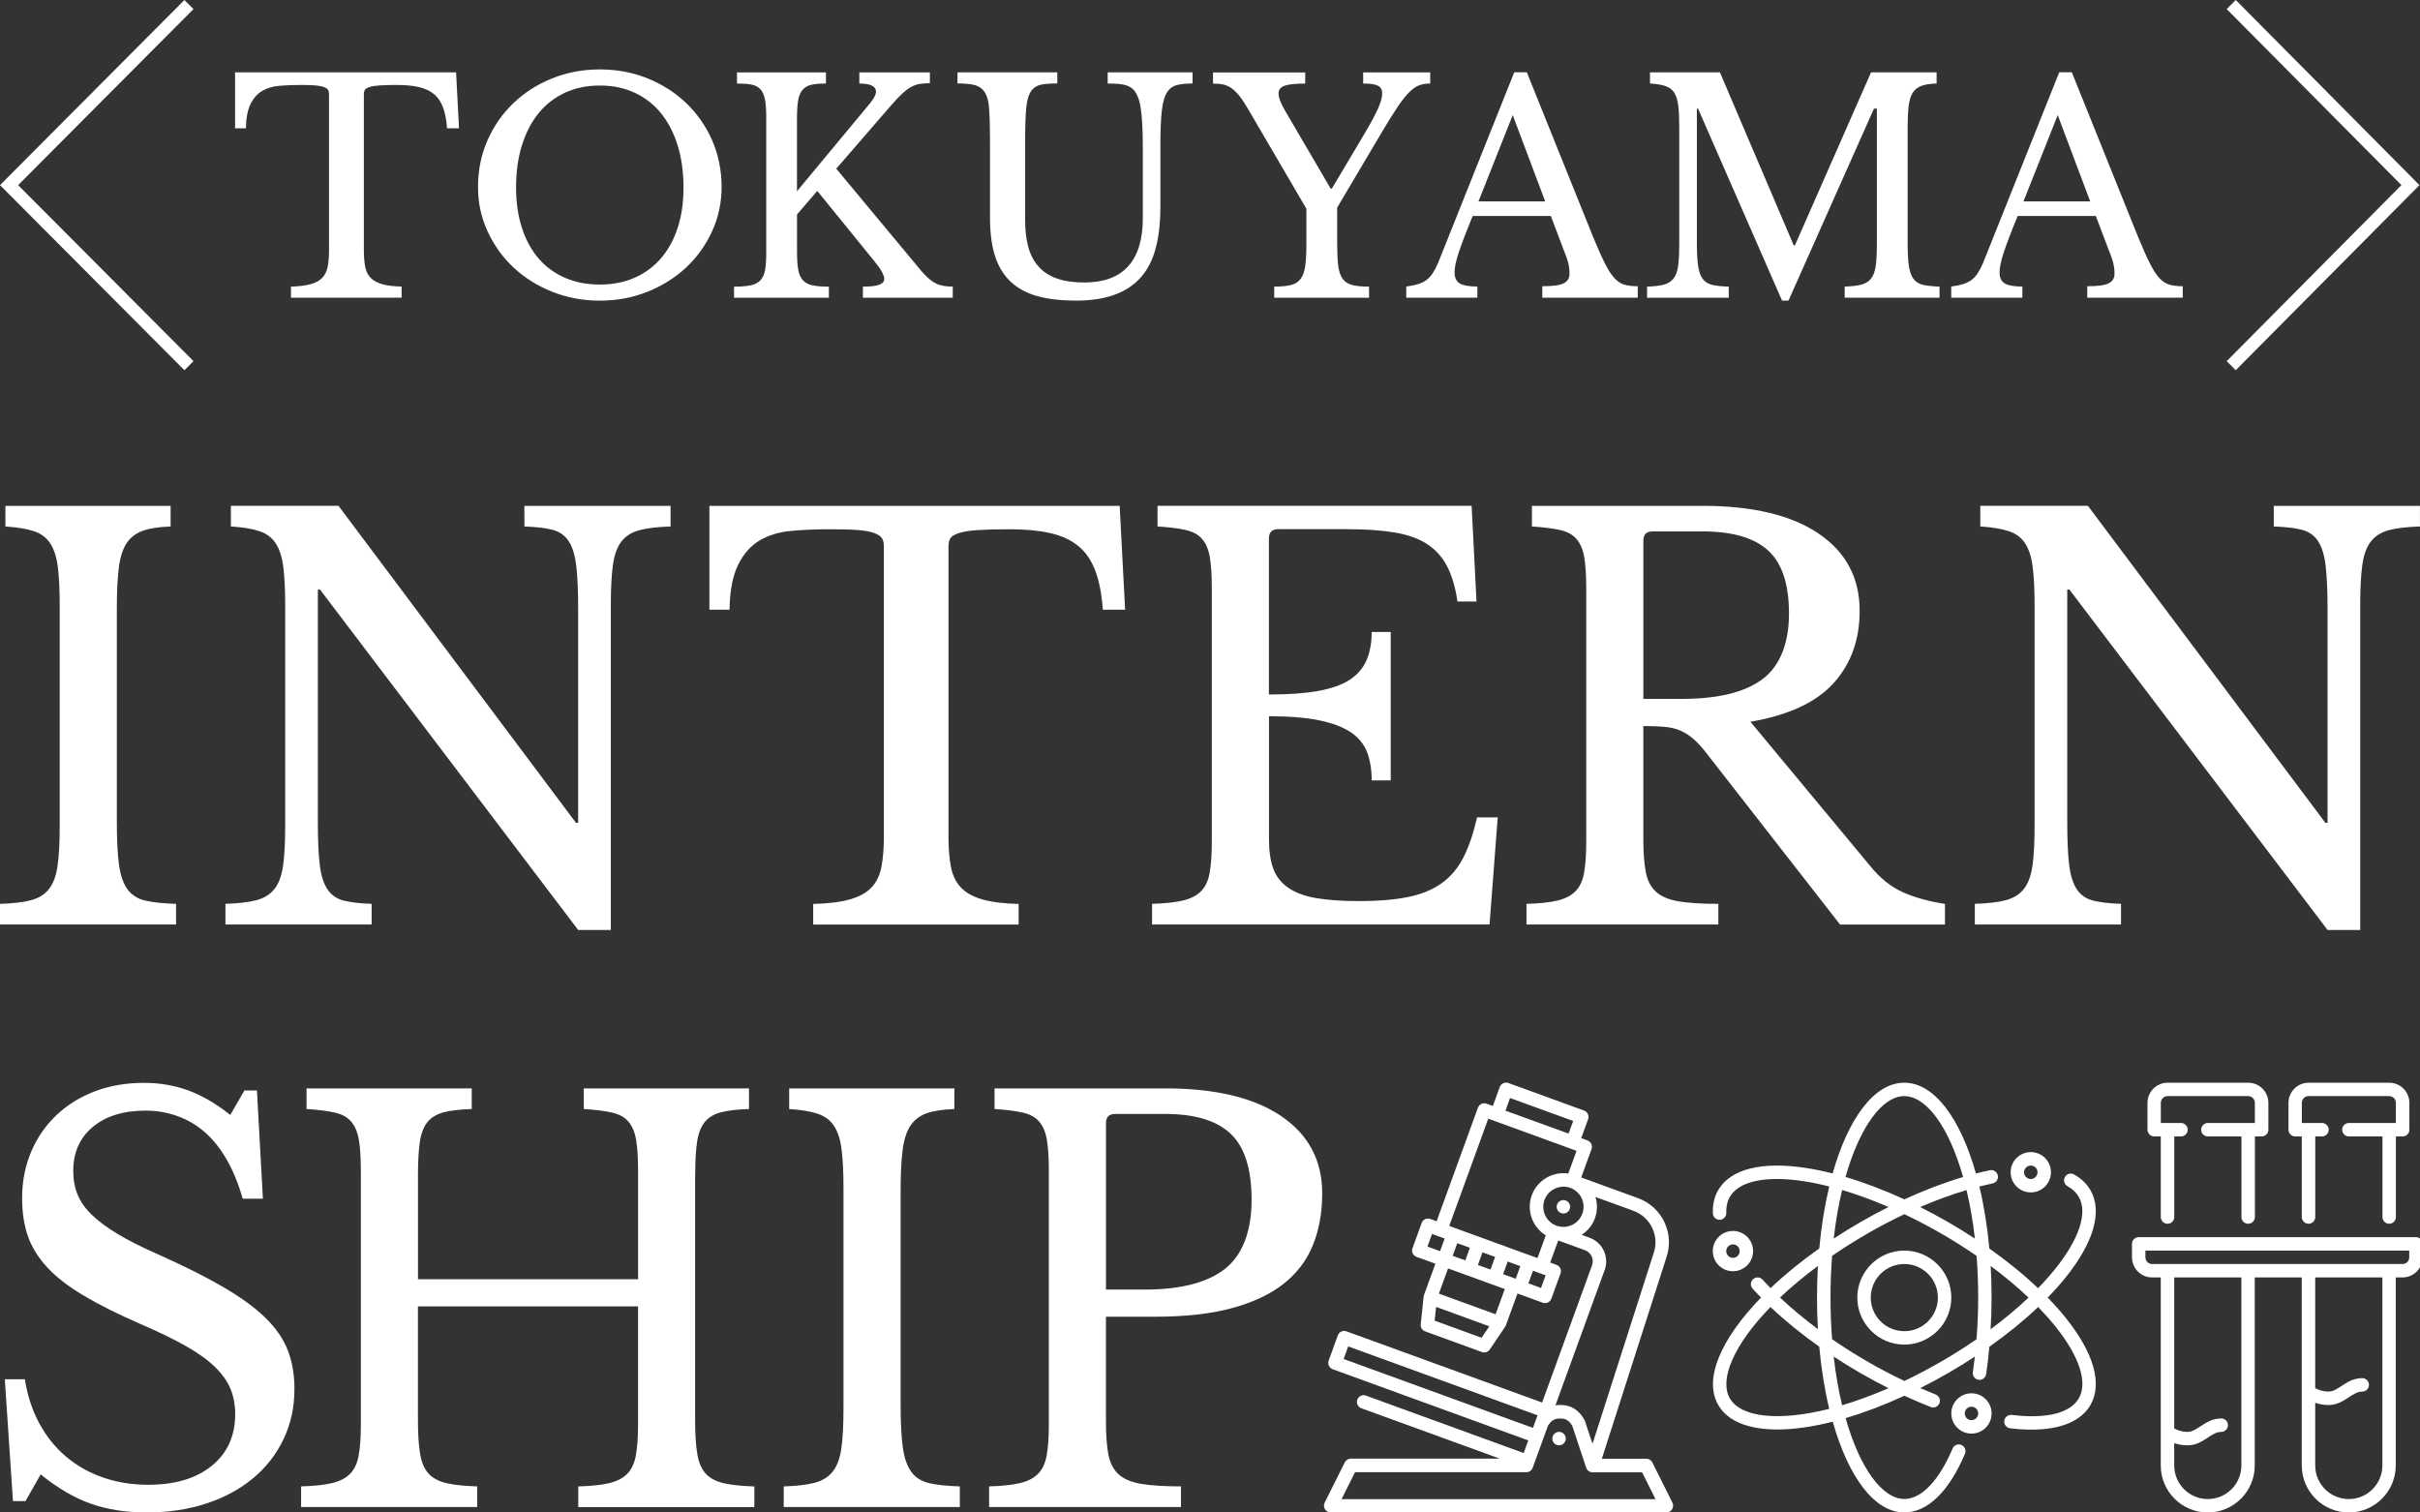
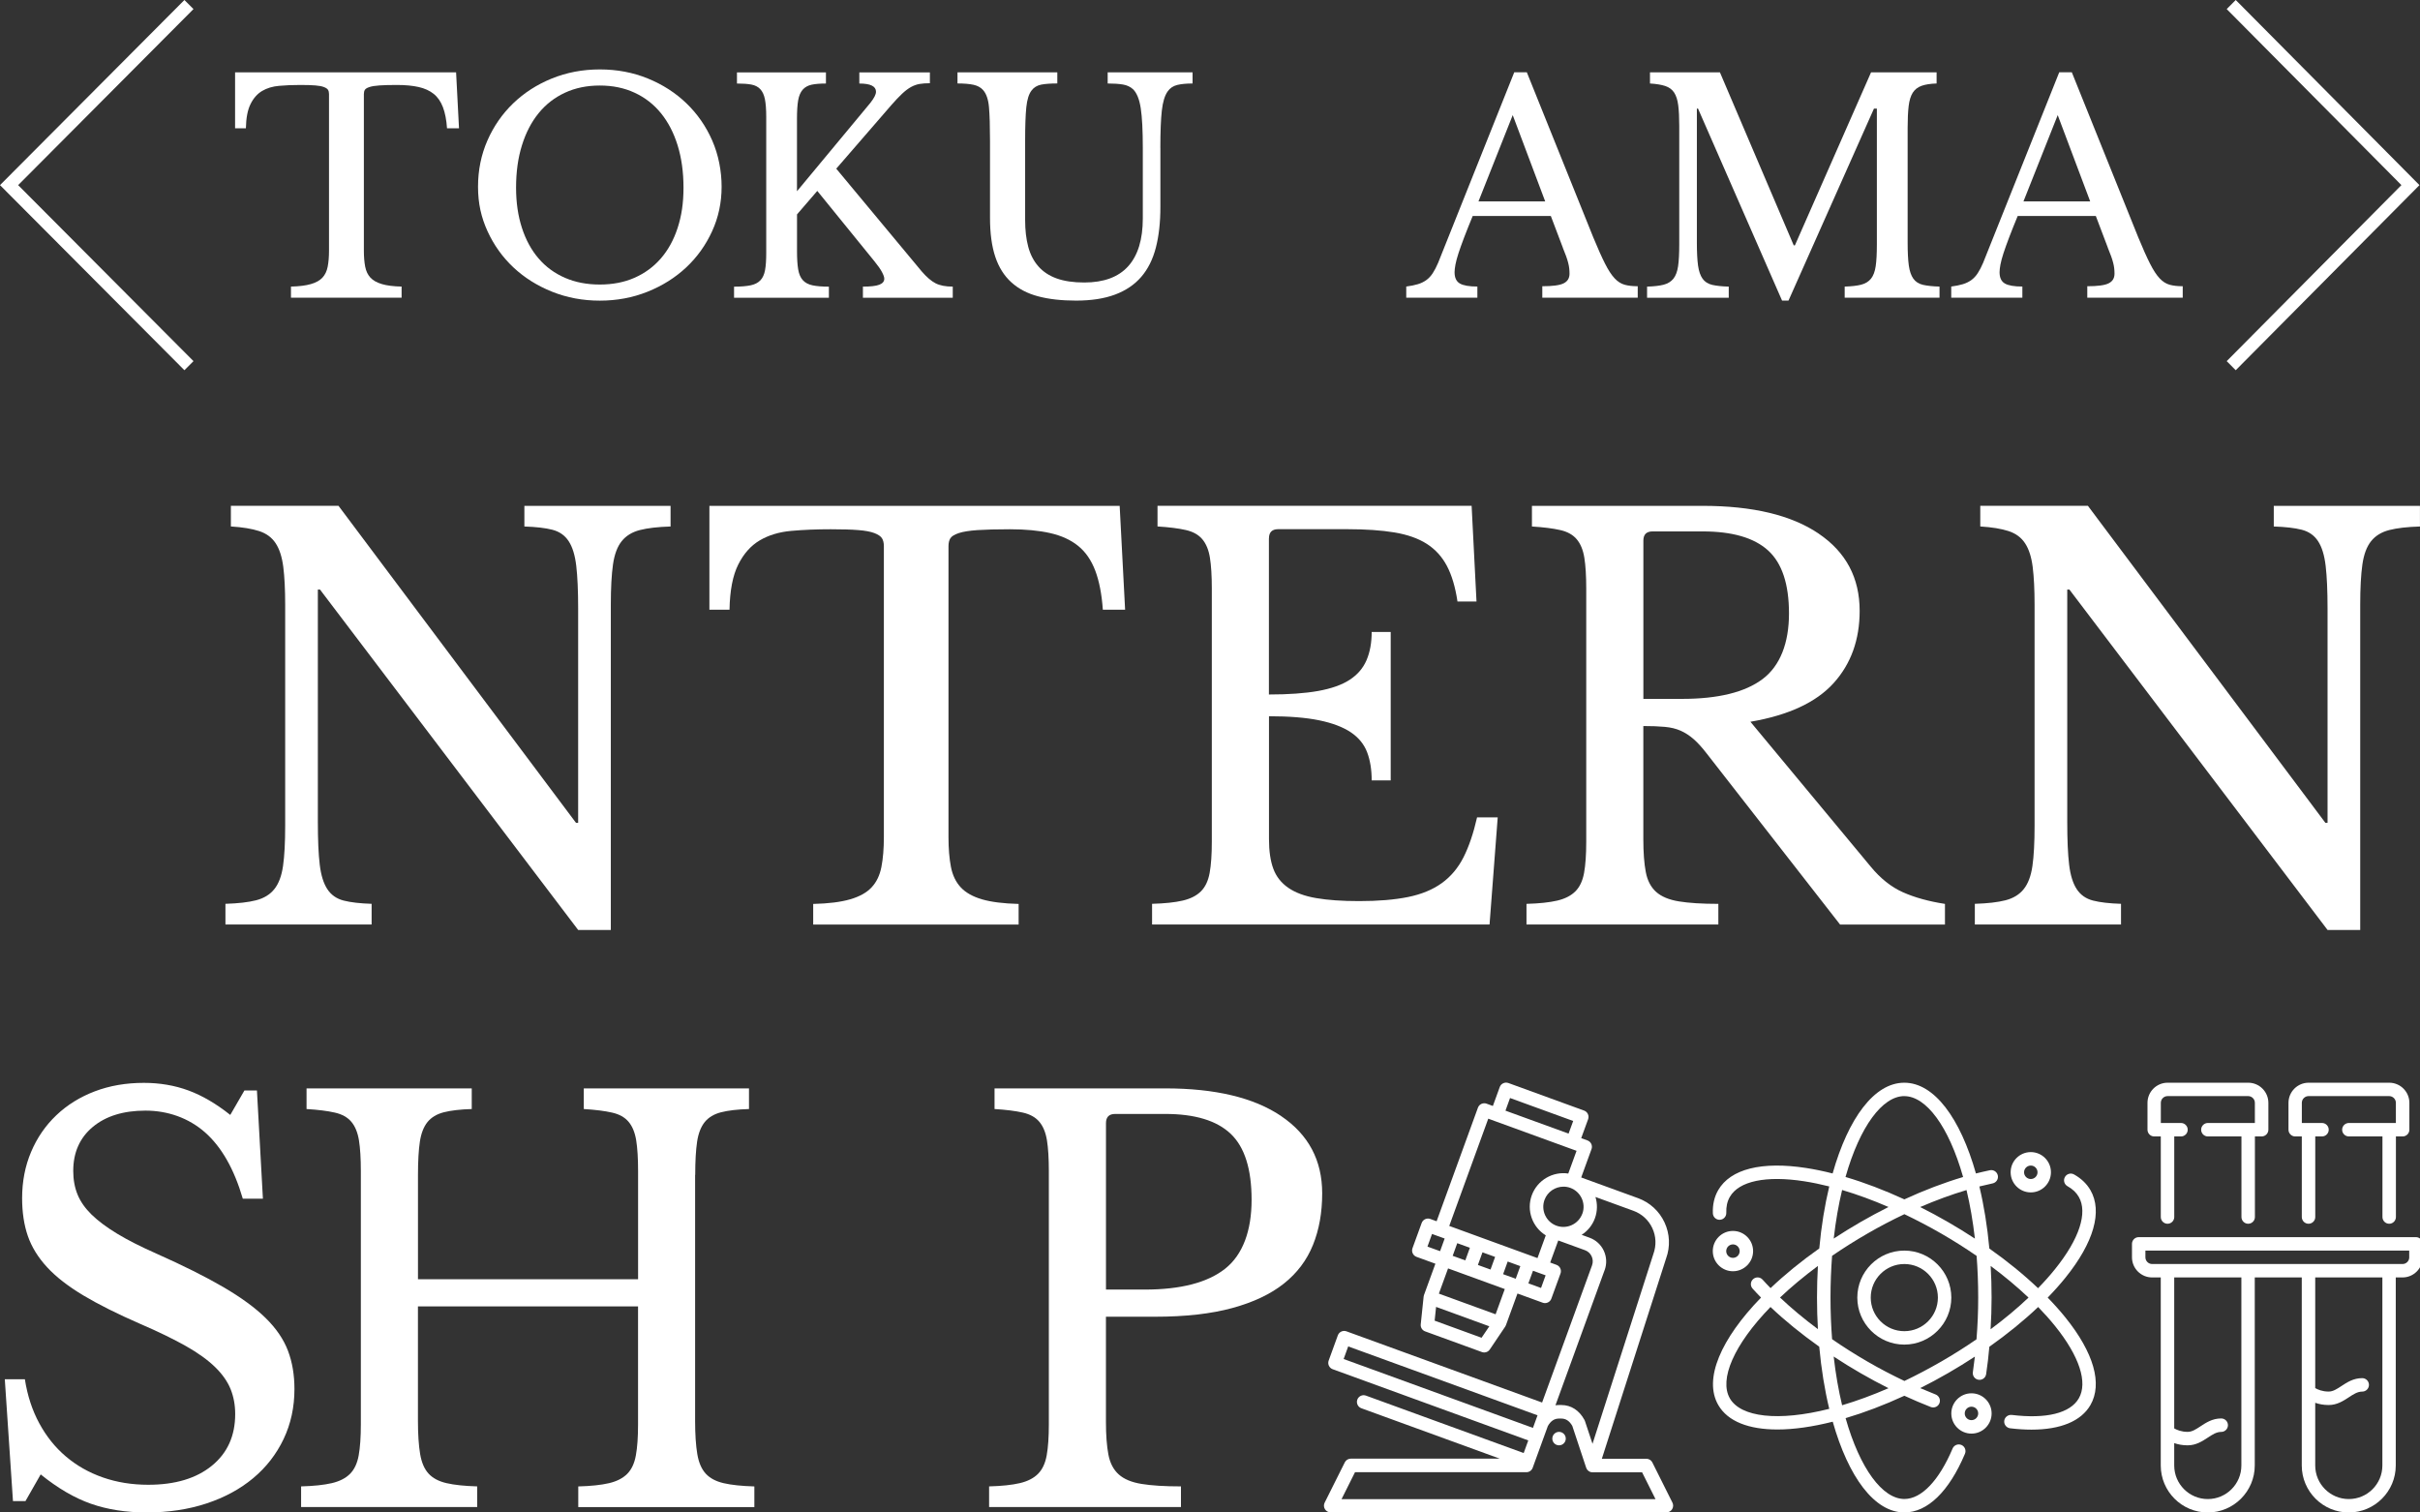
<svg xmlns="http://www.w3.org/2000/svg" id="_レイヤー_1" version="1.1" viewBox="0 0 640 400">
  <rect x="0" y="0" width="640" height="400" fill="#333333" stroke="none" />
  <defs>
    <style>
      .st0 {
        fill-rule: evenodd;
      }

      .st0, .st1 {
        fill: #fff;
      }
    </style>
  </defs>
  <g>
    <path class="st1" d="M120.61,19.14h-58.44v14.78h2.86c.05-2.73.46-4.88,1.24-6.42.77-1.55,1.79-2.7,3.06-3.45,1.26-.75,2.76-1.2,4.49-1.35,1.73-.16,3.6-.23,5.61-.23,1.65,0,2.97.04,3.95.12.98.08,1.74.22,2.28.43.54.21.9.45,1.08.73.18.28.27.66.27,1.12v41.41c0,1.65-.12,3.07-.35,4.25-.23,1.19-.7,2.16-1.39,2.9-.7.75-1.72,1.32-3.06,1.7-1.34.39-3.1.61-5.26.66v2.94h29.26v-2.94c-2.17-.05-3.91-.27-5.22-.66-1.32-.39-2.32-.95-3.02-1.7s-1.16-1.72-1.39-2.9c-.23-1.19-.35-2.61-.35-4.25V24.87c0-.46.09-.84.27-1.12s.58-.53,1.2-.73c.62-.21,1.51-.35,2.67-.43,1.16-.08,2.7-.12,4.61-.12,2.22,0,4.13.18,5.73.54,1.6.36,2.93.97,3.99,1.82s1.87,2.02,2.44,3.52.93,3.36,1.08,5.57h3.17l-.77-14.78h0Z" />
    <path class="st1" d="M145.93,20.76c-3.92,1.6-7.33,3.79-10.22,6.58s-5.16,6.06-6.81,9.83c-1.65,3.77-2.48,7.84-2.48,12.23s.84,8.1,2.52,11.77c1.68,3.66,3.96,6.85,6.85,9.56s6.3,4.85,10.22,6.42,8.13,2.36,12.62,2.36,8.7-.79,12.62-2.36,7.33-3.72,10.22-6.42c2.89-2.71,5.17-5.9,6.85-9.56,1.68-3.66,2.52-7.59,2.52-11.77s-.83-8.46-2.48-12.23-3.92-7.04-6.81-9.83-6.3-4.98-10.22-6.58-8.15-2.4-12.69-2.4-8.77.8-12.69,2.4h-.02ZM149.41,73.47c-2.74-1.19-5.06-2.89-6.97-5.11s-3.38-4.92-4.41-8.09-1.55-6.72-1.55-10.64c0-4.13.51-7.86,1.55-11.18,1.03-3.33,2.5-6.17,4.41-8.51,1.91-2.35,4.23-4.15,6.97-5.42,2.73-1.27,5.81-1.9,9.21-1.9s6.48.63,9.21,1.9c2.73,1.26,5.06,3.07,6.97,5.42s3.38,5.19,4.41,8.51c1.03,3.33,1.55,7.06,1.55,11.18s-.52,7.47-1.55,10.64c-1.03,3.17-2.52,5.87-4.45,8.09s-4.26,3.92-6.97,5.11-5.77,1.78-9.17,1.78-6.48-.59-9.21-1.78h0Z" />
    <path class="st1" d="M210.8,56.68l5.34-6.19,15.09,18.58c.93,1.14,1.6,2.09,2.01,2.86.41.77.62,1.37.62,1.78,0,.72-.44,1.25-1.32,1.59s-2.32.5-4.33.5v2.94h23.76v-2.94c-1.91,0-3.43-.3-4.57-.89-1.14-.59-2.35-1.64-3.64-3.13l-22.6-27.17,14.55-16.8c1.08-1.24,2.04-2.25,2.86-3.02s1.61-1.37,2.36-1.78,1.51-.68,2.28-.81,1.68-.19,2.71-.19v-2.86h-18.66v2.94c2.94,0,4.41.72,4.41,2.17,0,.72-.52,1.73-1.55,3.02l-19.35,23.3v-19.12c0-2.06.1-3.7.31-4.91.21-1.21.61-2.15,1.2-2.83.59-.67,1.38-1.11,2.36-1.32s2.24-.31,3.79-.31v-2.94h-23.53v2.94c1.55,0,2.81.09,3.79.27s1.77.58,2.36,1.2,1.01,1.51,1.24,2.67c.23,1.16.35,2.72.35,4.68v36.07c0,1.81-.1,3.29-.31,4.45-.21,1.16-.62,2.06-1.24,2.71-.62.65-1.48,1.09-2.59,1.32s-2.57.35-4.37.35v2.94h25.08v-2.94c-1.81,0-3.25-.12-4.33-.35-1.08-.23-1.94-.68-2.55-1.35-.62-.67-1.03-1.63-1.24-2.86-.21-1.24-.31-2.84-.31-4.8v-9.75l.02-.02Z" />
    <path class="st1" d="M306.87,39.11c0-4.28.13-7.57.39-9.87.26-2.29.77-3.99,1.55-5.07.62-.88,1.46-1.44,2.52-1.7s2.41-.39,4.06-.39v-2.94h-22.45v2.94c1.6,0,2.94.09,4.03.27,1.08.18,1.99.61,2.71,1.28.98.98,1.65,2.66,2.01,5.03.36,2.37.54,5.86.54,10.45v18.65c0,5.57-1.29,9.79-3.87,12.66-2.58,2.86-6.45,4.29-11.61,4.29-2.89,0-5.33-.36-7.32-1.08-1.99-.72-3.6-1.79-4.84-3.21s-2.13-3.15-2.67-5.19-.81-4.37-.81-7.01v-21.05c0-3.82.1-6.75.31-8.79s.67-3.52,1.39-4.45c.62-.82,1.47-1.34,2.55-1.55s2.5-.31,4.26-.31v-2.94h-26.4v2.94c1.75,0,3.16.12,4.22.35s1.9.68,2.52,1.36c.88.98,1.41,2.5,1.59,4.57s.27,5.01.27,8.82v20.43c0,4.08.46,7.51,1.39,10.3.93,2.79,2.35,5.04,4.26,6.77,1.91,1.73,4.28,2.97,7.12,3.71,2.84.75,6.17,1.12,9.99,1.12,4.03,0,7.46-.53,10.3-1.59s5.15-2.62,6.93-4.68,3.07-4.64,3.87-7.74,1.2-6.68,1.2-10.76v-15.63h0Z" />
-     <path class="st1" d="M345.49,55.2v9.44c0,2.38-.1,4.28-.31,5.73-.21,1.45-.61,2.57-1.2,3.37-.59.8-1.45,1.34-2.55,1.63-1.11.28-2.59.43-4.45.43v2.94h25.08v-2.94c-1.86,0-3.34-.14-4.45-.43-1.11-.28-1.96-.84-2.55-1.66-.59-.82-.98-2-1.16-3.52s-.27-3.55-.27-6.08v-9.21l11.92-20.12c1.6-2.68,2.95-4.85,4.06-6.5s2.13-2.94,3.06-3.87c.93-.93,1.82-1.55,2.67-1.86.85-.31,1.82-.46,2.9-.46v-2.94h-17.73v2.94c1.86,0,3.16.19,3.91.58s1.12,1.07,1.12,2.05-.35,2.27-1.05,3.87c-.7,1.6-1.87,3.79-3.52,6.58l-8.75,14.71h-.31l-12-20.51c-1.19-2.01-1.78-3.56-1.78-4.64,0-.98.53-1.66,1.59-2.05s2.88-.58,5.46-.58v-2.94h-24.38v2.94c1.08,0,2.01.09,2.79.27.77.18,1.51.53,2.21,1.04.7.52,1.38,1.2,2.05,2.05.67.85,1.39,1.95,2.17,3.29l15.48,26.47v-.02Z" />
    <path class="st1" d="M413.3,65.5c.36.88.66,1.64.89,2.28s.41,1.23.54,1.74c.13.52.22.99.27,1.43s.08.92.08,1.43c0,1.19-.52,2.04-1.55,2.55-1.03.52-2.92.77-5.65.77v3.02h25.24v-3.02c-1.34,0-2.49-.13-3.44-.39-.96-.26-1.85-.82-2.67-1.7-.83-.88-1.68-2.18-2.55-3.91-.88-1.73-1.91-4.04-3.1-6.93l-17.57-43.65h-3.33l-20.13,50.39c-.46,1.08-.94,2-1.43,2.75s-1.06,1.35-1.7,1.82c-.65.46-1.39.83-2.24,1.08-.85.26-1.87.46-3.06.62v2.94h18.81v-2.94c-2.17,0-3.72-.27-4.64-.81-.93-.54-1.39-1.54-1.39-2.98,0-.51.08-1.19.23-2.01.15-.83.43-1.83.81-3.02.39-1.19.89-2.59,1.51-4.22.62-1.63,1.37-3.5,2.24-5.61h20.67l3.17,8.36h-.01ZM400.06,30.44l8.59,22.83h-17.65l9.06-22.83Z" />
    <path class="st1" d="M474.37,64.88l-19.51-45.74h-18.5v2.94c1.65.1,2.99.32,4.03.66,1.03.34,1.82.92,2.36,1.74.54.83.9,1.95,1.08,3.37.18,1.42.27,3.21.27,5.38v31.42c0,2.43-.1,4.35-.31,5.77s-.62,2.51-1.24,3.29c-.62.77-1.48,1.3-2.59,1.59-1.11.28-2.57.45-4.37.5v2.94h21.6v-2.94c-1.81-.05-3.26-.21-4.37-.46-1.11-.26-1.96-.8-2.55-1.63-.59-.82-.99-1.99-1.2-3.48-.21-1.5-.31-3.53-.31-6.11V28.73h.31l22.22,50.77h1.7l22.6-50.77h.77v35.91c0,2.43-.1,4.35-.31,5.77s-.62,2.51-1.24,3.29c-.62.77-1.48,1.3-2.59,1.59-1.11.28-2.57.45-4.37.5v2.94h25.08v-2.94c-1.81-.05-3.26-.21-4.37-.46-1.11-.26-1.96-.8-2.55-1.63-.59-.82-.99-1.99-1.2-3.48-.21-1.5-.31-3.53-.31-6.11v-30.34c0-2.32.09-4.23.27-5.73s.54-2.67,1.08-3.52c.54-.85,1.32-1.46,2.32-1.82,1.01-.36,2.33-.57,3.99-.62v-2.94h-17.34l-20.13,45.74h-.32Z" />
    <path class="st1" d="M557.43,65.5c.36.88.66,1.64.89,2.28.23.64.41,1.23.54,1.74.13.52.22.99.27,1.43.05.44.08.92.08,1.43,0,1.19-.52,2.04-1.55,2.55-1.03.52-2.92.77-5.65.77v3.02h25.24v-3.02c-1.34,0-2.49-.13-3.44-.39-.96-.26-1.85-.82-2.67-1.7-.83-.88-1.68-2.18-2.55-3.91-.88-1.73-1.91-4.04-3.1-6.93l-17.57-43.65h-3.33l-20.13,50.39c-.46,1.08-.94,2-1.43,2.75s-1.06,1.35-1.7,1.82c-.65.46-1.39.83-2.24,1.08-.85.26-1.87.46-3.06.62v2.94h18.81v-2.94c-2.17,0-3.72-.27-4.64-.81-.93-.54-1.39-1.54-1.39-2.98,0-.51.08-1.19.23-2.01.15-.83.43-1.83.81-3.02.39-1.19.89-2.59,1.51-4.22.62-1.63,1.37-3.5,2.24-5.61h20.67l3.17,8.36h0ZM544.19,30.44l8.59,22.83h-17.65l9.06-22.83Z" />
-     <path class="st1" d="M30.9,160.95c0-4.32.17-7.86.5-10.64s1.01-4.96,2.01-6.54c1.01-1.58,2.44-2.7,4.31-3.38,1.87-.67,4.33-1.05,7.4-1.15v-5.46H1.43v5.46c3.07.19,5.56.6,7.47,1.22,1.92.63,3.38,1.7,4.38,3.24,1.01,1.53,1.68,3.62,2.01,6.25.33,2.64.5,5.97.5,10v58.38c0,4.51-.19,8.08-.57,10.71-.38,2.64-1.15,4.68-2.3,6.11-1.15,1.44-2.76,2.42-4.81,2.95-2.06.53-4.77.84-8.12.94v5.46h46.57v-5.46c-3.35-.1-6.06-.38-8.12-.86-2.06-.48-3.64-1.49-4.74-3.02s-1.85-3.69-2.23-6.47-.57-6.57-.57-11.36v-56.37h0Z" />
    <path class="st1" d="M161.54,245.94v-85.99c0-4.41.19-7.96.57-10.64s1.15-4.75,2.3-6.18c1.15-1.44,2.75-2.42,4.81-2.95s4.77-.84,8.12-.94v-5.46h-38.66v5.46c3.06.1,5.53.38,7.4.86s3.31,1.49,4.31,3.02c1.01,1.53,1.68,3.72,2.01,6.54.33,2.83.5,6.59.5,11.29v56.66h-.57l-62.81-83.84h-28.46v5.46c3.07.19,5.56.6,7.47,1.22,1.92.63,3.38,1.7,4.38,3.24,1.01,1.53,1.67,3.62,2.01,6.25.33,2.64.5,5.97.5,10v58.38c0,4.51-.19,8.08-.57,10.71-.38,2.64-1.15,4.68-2.3,6.11-1.15,1.44-2.76,2.42-4.81,2.95-2.06.53-4.77.84-8.12.94v5.46h38.66v-5.46c-3.07-.1-5.53-.38-7.4-.86s-3.31-1.49-4.31-3.02c-1.01-1.53-1.68-3.69-2.01-6.47-.34-2.78-.5-6.57-.5-11.36v-61.4h.57l68.27,90.02h8.64Z" />
    <path class="st1" d="M296.12,133.78h-108.51v27.47h5.32c.09-5.08.86-9.06,2.3-11.93,1.44-2.88,3.33-5.01,5.68-6.4,2.35-1.39,5.12-2.23,8.34-2.52,3.21-.29,6.68-.43,10.42-.43,3.07,0,5.51.07,7.33.22,1.82.14,3.23.41,4.24.79,1.01.39,1.67.84,2.01,1.37.33.53.5,1.22.5,2.08v76.94c0,3.07-.22,5.7-.65,7.91s-1.29,4-2.59,5.39c-1.29,1.39-3.19,2.45-5.68,3.17-2.49.72-5.75,1.13-9.77,1.22v5.46h54.33v-5.46c-4.02-.1-7.26-.51-9.7-1.22-2.44-.72-4.31-1.77-5.61-3.17-1.29-1.39-2.16-3.18-2.59-5.39-.43-2.2-.65-4.84-.65-7.91v-76.94c0-.86.17-1.56.5-2.08.33-.53,1.08-.98,2.23-1.37,1.15-.38,2.8-.64,4.96-.79,2.16-.14,5.01-.22,8.55-.22,4.12,0,7.66.34,10.64,1.01,2.97.67,5.44,1.8,7.4,3.38s3.47,3.76,4.53,6.54c1.05,2.78,1.72,6.23,2.01,10.35h5.89l-1.44-27.47h0Z" />
    <path class="st1" d="M335.59,142.4c0-1.63.81-2.45,2.44-2.45h18.25c4.89,0,9.05.29,12.5.86,3.45.58,6.3,1.58,8.55,3.02s4.02,3.38,5.32,5.83c1.29,2.44,2.23,5.59,2.8,9.42h5.03l-1.29-25.31h-83.07v5.46c3.06.19,5.56.5,7.47.94,1.92.43,3.38,1.25,4.38,2.44,1.01,1.2,1.68,2.83,2.01,4.89.33,2.06.5,4.77.5,8.12v67.01c0,3.35-.19,6.09-.57,8.2s-1.15,3.74-2.3,4.89-2.76,1.97-4.81,2.45c-2.06.48-4.77.77-8.12.86v5.46h89.25l2.16-28.33h-5.46c-.96,4.22-2.16,7.74-3.59,10.57-1.44,2.83-3.36,5.11-5.75,6.83-2.4,1.73-5.37,2.95-8.91,3.67-3.55.72-7.86,1.08-12.93,1.08-4.51,0-8.29-.26-11.35-.79-3.07-.52-5.53-1.44-7.4-2.73-1.87-1.3-3.19-2.97-3.95-5.03-.77-2.06-1.15-4.68-1.15-7.84v-32.5c5.37,0,9.8.36,13.29,1.08,3.5.72,6.27,1.78,8.34,3.16,2.06,1.39,3.5,3.14,4.31,5.25s1.22,4.6,1.22,7.48h5.03v-39.26h-5.03c0,2.87-.46,5.37-1.37,7.48s-2.4,3.84-4.46,5.18-4.84,2.32-8.34,2.95c-3.5.62-7.83.93-13.01.93v-41.27h0Z" />
    <path class="st1" d="M480.96,141.11c-7.24-4.89-17.46-7.33-30.69-7.33h-45.13v5.46c3.07.19,5.56.5,7.47.94,1.92.43,3.38,1.25,4.38,2.44,1.01,1.2,1.68,2.83,2.01,4.89.33,2.06.5,4.77.5,8.12v67.01c0,3.35-.19,6.09-.57,8.2s-1.15,3.74-2.3,4.89-2.76,1.97-4.81,2.45c-2.06.48-4.77.77-8.12.86v5.46h50.74v-5.46c-4.31,0-7.79-.22-10.42-.65-2.64-.43-4.65-1.27-6.04-2.52s-2.3-2.99-2.73-5.25c-.43-2.25-.65-5.15-.65-8.7v-29.91c2.2,0,4.1.07,5.68.22,1.58.14,2.97.48,4.17,1.01s2.35,1.27,3.45,2.23c1.1.96,2.27,2.25,3.52,3.88l35.21,45.16h27.74v-5.46c-4.31-.67-8.03-1.7-11.14-3.09-3.11-1.39-5.96-3.67-8.55-6.83l-31.76-38.25c10.06-1.72,17.39-5.13,21.99-10.21,4.6-5.08,6.9-11.46,6.9-19.13,0-8.72-3.62-15.53-10.85-20.42h0ZM434.61,142.98c0-1.63.81-2.44,2.44-2.44h13.22c7.86,0,13.63,1.68,17.32,5.03,3.69,3.36,5.53,8.91,5.53,16.68s-2.32,13.83-6.97,17.33-11.76,5.25-21.34,5.25h-10.2v-41.85h0Z" />
    <path class="st1" d="M624.19,245.94v-85.99c0-4.41.19-7.96.57-10.64s1.15-4.75,2.3-6.18c1.15-1.44,2.75-2.42,4.81-2.95s4.76-.84,8.12-.94v-5.46h-38.66v5.46c3.07.1,5.53.38,7.4.86s3.31,1.49,4.31,3.02c1.01,1.53,1.68,3.72,2.01,6.54.33,2.83.5,6.59.5,11.29v56.66h-.57l-62.81-83.84h-28.46v5.46c3.07.19,5.56.6,7.47,1.22,1.92.63,3.38,1.7,4.38,3.24,1.01,1.53,1.68,3.62,2.01,6.25.33,2.64.5,5.97.5,10v58.38c0,4.51-.19,8.08-.57,10.71-.38,2.64-1.15,4.68-2.3,6.11-1.15,1.44-2.76,2.42-4.81,2.95-2.06.53-4.77.84-8.12.94v5.46h38.66v-5.46c-3.07-.1-5.53-.38-7.4-.86s-3.31-1.49-4.31-3.02c-1.01-1.53-1.68-3.69-2.01-6.47-.34-2.78-.5-6.57-.5-11.36v-61.4h.57l68.27,90.02h8.64Z" />
    <path class="st1" d="M3.43,396.98h3.31l4.02-7.05c4.5,3.64,8.93,6.23,13.29,7.76,4.36,1.53,9.27,2.3,14.73,2.3,5.75,0,11.02-.79,15.81-2.37s8.91-3.81,12.36-6.69c3.45-2.87,6.13-6.33,8.05-10.35,1.92-4.03,2.87-8.43,2.87-13.23,0-3.74-.57-7.12-1.72-10.14-1.15-3.02-3.11-5.9-5.89-8.63s-6.52-5.46-11.21-8.2c-4.7-2.74-10.59-5.68-17.68-8.84-4.12-1.82-7.57-3.57-10.35-5.25s-5.03-3.36-6.76-5.03c-1.72-1.68-2.97-3.45-3.74-5.32s-1.15-3.96-1.15-6.26c0-4.89,1.72-8.77,5.17-11.65,3.45-2.87,8.1-4.31,13.94-4.31s11.38,1.92,15.74,5.75c4.36,3.84,7.69,9.68,9.99,17.54h5.32l-1.58-28.62h-3.31l-3.74,6.47c-3.74-2.97-7.43-5.13-11.07-6.47s-7.57-2.01-11.79-2.01c-4.7,0-9.01.74-12.94,2.23-3.93,1.49-7.33,3.6-10.2,6.33-2.87,2.73-5.1,5.97-6.68,9.71s-2.37,7.81-2.37,12.22c0,3.74.5,7.07,1.51,10,1.01,2.92,2.71,5.68,5.1,8.27,2.39,2.59,5.61,5.08,9.63,7.48,4.02,2.4,9.01,4.89,14.95,7.48,4.89,2.11,8.93,4.08,12.15,5.9,3.21,1.82,5.77,3.67,7.69,5.54s3.28,3.81,4.1,5.82c.81,2.01,1.22,4.22,1.22,6.62,0,5.75-2.06,10.31-6.18,13.66-4.12,3.36-9.73,5.03-16.82,5.03-4.31,0-8.31-.65-12-1.94-3.69-1.29-6.95-3.14-9.77-5.54-2.83-2.39-5.17-5.32-7.04-8.77-1.87-3.45-3.14-7.33-3.81-11.65H1.27l2.16,32.21h0Z" />
    <path class="st1" d="M183.86,310.7c0-3.64.17-6.56.5-8.77.33-2.2,1.01-3.93,2.01-5.18,1.01-1.24,2.44-2.11,4.31-2.59s4.33-.77,7.4-.86v-5.46h-43.69v5.46c3.07.19,5.56.5,7.47.94,1.92.43,3.38,1.25,4.38,2.44,1.01,1.2,1.67,2.83,2.01,4.89.33,2.06.5,4.77.5,8.12v28.62h-58.21v-27.61c0-3.64.17-6.56.5-8.77.33-2.2,1.01-3.93,2.01-5.18,1.01-1.24,2.44-2.11,4.31-2.59,1.87-.48,4.33-.77,7.4-.86v-5.46h-43.69v5.46c3.07.19,5.56.5,7.47.94,1.92.43,3.38,1.25,4.38,2.44,1.01,1.2,1.67,2.83,2.01,4.89.33,2.06.5,4.77.5,8.12v67.01c0,3.35-.19,6.09-.57,8.2-.38,2.11-1.15,3.74-2.3,4.89-1.15,1.15-2.76,1.97-4.81,2.45-2.06.48-4.77.77-8.12.86v5.46h46.57v-5.46c-3.35-.1-6.06-.38-8.12-.86-2.06-.48-3.64-1.32-4.74-2.52-1.1-1.2-1.85-2.92-2.23-5.18-.38-2.25-.58-5.2-.58-8.84v-30.2h58.21v31.21c0,3.35-.19,6.09-.58,8.2-.38,2.11-1.15,3.74-2.3,4.89-1.15,1.15-2.76,1.97-4.81,2.45-2.06.48-4.77.77-8.12.86v5.46h46.57v-5.46c-3.35-.1-6.06-.38-8.12-.86-2.06-.48-3.64-1.32-4.74-2.52-1.1-1.2-1.85-2.92-2.23-5.18-.38-2.25-.58-5.2-.58-8.84v-65h.03Z" />
-     <path class="st1" d="M238.18,315.01c0-4.32.17-7.86.5-10.64.33-2.78,1.01-4.96,2.01-6.54,1.01-1.58,2.44-2.7,4.31-3.38,1.87-.67,4.33-1.05,7.4-1.15v-5.46h-43.69v5.46c3.06.19,5.56.6,7.47,1.22,1.92.63,3.38,1.7,4.38,3.24,1.01,1.53,1.68,3.62,2.01,6.25.33,2.64.5,5.97.5,10v58.38c0,4.51-.19,8.08-.57,10.71-.38,2.64-1.15,4.68-2.3,6.11-1.15,1.44-2.76,2.42-4.81,2.95-2.06.53-4.77.84-8.12.94v5.46h46.57v-5.46c-3.35-.1-6.06-.38-8.12-.86-2.06-.48-3.64-1.49-4.74-3.02s-1.85-3.69-2.23-6.47c-.38-2.78-.57-6.57-.57-11.36v-56.37h0Z" />
    <path class="st1" d="M338.84,295.17c-7.24-4.89-17.46-7.33-30.69-7.33h-45.13v5.46c3.07.19,5.56.5,7.47.94,1.92.43,3.38,1.25,4.38,2.44,1.01,1.2,1.67,2.83,2.01,4.89.33,2.06.5,4.77.5,8.12v67.01c0,3.35-.19,6.09-.57,8.2-.38,2.11-1.15,3.74-2.3,4.89-1.15,1.15-2.76,1.97-4.81,2.45-2.06.48-4.77.77-8.12.86v5.46h50.74v-5.46c-4.31,0-7.79-.22-10.42-.65-2.64-.43-4.65-1.27-6.04-2.52s-2.3-2.99-2.73-5.25c-.43-2.25-.65-5.15-.65-8.7v-27.75h12.93c8.05,0,14.88-.77,20.48-2.3,5.61-1.53,10.16-3.69,13.65-6.47,3.5-2.78,6.06-6.18,7.69-10.21,1.63-4.02,2.44-8.58,2.44-13.66,0-8.72-3.62-15.53-10.85-20.42h.02ZM292.49,297.04c0-1.63.81-2.44,2.44-2.44h13.22c7.85,0,13.63,1.75,17.32,5.25s5.53,9.32,5.53,17.47-2.32,14.5-6.97,18.19-11.76,5.54-21.34,5.54h-10.2v-44h0Z" />
    <path class="st0" d="M4.8,48.96l46.37,46.55-2.4,2.4L0,48.96,48.77,0l2.4,2.4L4.8,48.96Z" />
    <path class="st0" d="M635.08,48.96l-46.2,46.55,2.39,2.4,48.59-48.95L591.27,0l-2.39,2.4,46.2,46.55h0Z" />
  </g>
  <g>
-     <path class="st1" d="M414.07,317.48c-.92-.33-1.94.14-2.28,1.06-.33.92.14,1.94,1.06,2.28.92.34,1.94-.14,2.28-1.06.33-.92-.14-1.94-1.06-2.28Z" />
    <path class="st1" d="M436.99,386.77c-.3-.6-.92-.98-1.59-.98h-11.77l16.99-52.98c1.14-3.12.99-6.5-.41-9.51s-3.89-5.29-7.01-6.43l-15.03-5.47,2.73-7.51c.33-.92-.14-1.94-1.06-2.28l-1.67-.61,1.83-5.01c.16-.44.14-.93-.06-1.36s-.56-.76-1-.92l-20.03-7.29c-.44-.16-.93-.14-1.36.06s-.76.56-.92,1l-1.82,5.01-1.67-.61c-.44-.16-.93-.14-1.36.06s-.76.56-.92,1l-10.93,30.04-1.67-.61c-.44-.16-.93-.14-1.36.06s-.76.56-.92,1l-2.43,6.68c-.33.92.14,1.94,1.06,2.28l5,1.82-3.04,8.34v.04s-.03.11-.04.16c-.01.06-.03.12-.04.18v.04l-.76,7.28c-.08.81.39,1.57,1.16,1.85l15.02,5.47c.2.07.4.11.61.11.58,0,1.13-.28,1.47-.78l4.09-6.07c.08-.12.14-.24.18-.36,0,0,0-.01.01-.02l3.04-8.35h.03l6.65,2.42c.2.07.4.11.61.11.26,0,.51-.06.75-.17.43-.2.76-.56.92-1l2.43-6.67c.33-.92-.14-1.94-1.06-2.28l-1.67-.61,2.13-5.84,7.06,2.57c.79.29,1.42.86,1.77,1.62s.39,1.62.1,2.41l-13.2,36.26-51.74-18.83c-.44-.16-.93-.14-1.36.06s-.76.56-.92,1l-2.43,6.68c-.33.92.14,1.94,1.06,2.28l51.73,18.83-1.21,3.34-41.72-15.19c-.92-.34-1.94.14-2.28,1.06-.33.92.14,1.94,1.06,2.28l36.61,13.33h-39.39c-.67,0-1.29.38-1.59.98l-5.33,10.66c-.27.55-.25,1.2.08,1.73s.9.84,1.51.84h88.8c.62,0,1.19-.32,1.51-.84s.35-1.18.08-1.73l-5.33-10.66.02.03ZM418.47,320.97c-1.01,2.76-4.07,4.19-6.83,3.19h0c-2.76-1-4.18-4.07-3.18-6.82.79-2.16,2.84-3.51,5.02-3.51.6,0,1.22.1,1.82.32h0c2.75,1.01,4.18,4.07,3.18,6.82h-.01ZM399.36,290.39l16.69,6.07-1.22,3.34-16.69-6.07,1.21-3.34h.01ZM395.55,347.59l-15.02-5.47,2.43-6.67,11.67,4.25h0l3.33,1.21-2.43,6.68h.02ZM390.85,334.54l1.21-3.34,3.34,1.21-1.21,3.34-3.34-1.21ZM388.73,329.99l-1.21,3.34-3.34-1.21,1.21-3.34,3.34,1.21ZM397.52,336.97l1.21-3.34,3.34,1.22-1.22,3.34-3.34-1.22h.01ZM378.72,326.34l1.65.6h.02l1.67.61-1.21,3.34-3.34-1.21,1.21-3.34ZM391.82,353.79l-12.41-4.52.38-3.64,14.08,5.13-2.05,3.03ZM407.54,340.62l-3.34-1.22,1.22-3.33,3.34,1.21-1.21,3.34h-.01ZM383.27,324.22l10.32-28.37,1.67.61h0l20.02,7.29h0l1.66.6-2.19,6.01c-4.08-.61-8.18,1.72-9.65,5.75s.18,8.45,3.7,10.6l-2.19,6.01-14.17-5.16-9.19-3.35h.02ZM424.37,335.91c.61-1.68.53-3.5-.22-5.12s-2.1-2.85-3.78-3.46l-2.08-.76c1.56-1.01,2.83-2.51,3.51-4.39h0c.68-1.88.68-3.84.14-5.62l10.03,3.65c2.23.81,4.01,2.44,5.01,4.59s1.1,4.56.27,6.86l-16.09,50.18-2-6.02c-.03-.1-.07-.19-.12-.28-1.37-2.55-3.55-3.96-6.13-3.96h-.6c-.32,0-.64.02-.95.07l13-35.74h0ZM355.34,359.42l1.21-3.34,50.07,18.22-.53,1.46h0s-.68,1.87-.68,1.87l-50.07-18.22h0ZM354.8,396.45l3.55-7.1h45.32c.75,0,1.41-.47,1.67-1.17l.35-.97h0l2.42-6.66h0l1.24-3.41c.75-1.33,1.71-1.98,2.94-1.98h.6c1.23,0,2.19.64,2.93,1.96l3.66,11.03s.02.03.02.05c.05.15.12.28.21.41.01.02.02.04.04.06.1.13.21.24.34.34.03.02.06.04.09.06.13.09.26.16.42.21,0,0,.02,0,.02.01h0c.18.06.36.08.54.08h13.11l3.55,7.1h-83.05l.03-.02Z" />
    <circle class="st1" cx="412.31" cy="380.46" r="1.78" />
    <path class="st1" d="M503.62,330.74c-6.86,0-12.43,5.58-12.43,12.43s5.58,12.43,12.43,12.43,12.43-5.58,12.43-12.43-5.58-12.43-12.43-12.43ZM503.62,352.05c-4.9,0-8.88-3.98-8.88-8.88s3.98-8.88,8.88-8.88,8.88,3.98,8.88,8.88-3.98,8.88-8.88,8.88Z" />
    <path class="st1" d="M552.84,314.75c-.98-1.7-2.44-3.09-4.33-4.15-.86-.48-1.94-.17-2.42.69-.48.86-.17,1.94.69,2.42,1.33.74,2.33,1.68,2.98,2.82,2.42,4.19.13,11.15-6.28,19.11-1.35,1.68-2.85,3.36-4.49,5.04-3.79-3.6-8.12-7.13-12.88-10.49-.54-5.89-1.44-11.41-2.64-16.41,1.19-.3,2.36-.57,3.5-.81.96-.2,1.58-1.14,1.38-2.1s-1.13-1.58-2.1-1.38c-1.21.25-2.44.54-3.69.85-4.14-14.61-11.02-24-18.95-24s-14.82,9.39-18.95,24c-2.39-.61-4.71-1.09-6.95-1.44-11.8-1.83-20.07.25-23.31,5.85-1.03,1.78-1.5,3.84-1.41,6.13.04.98.84,1.75,1.84,1.71.98-.04,1.74-.86,1.71-1.84-.06-1.61.25-3.03.94-4.22,2.42-4.19,9.6-5.69,19.69-4.12,2.13.33,4.33.79,6.6,1.36-1.2,5-2.1,10.51-2.64,16.4-4.83,3.41-9.16,6.95-12.88,10.49-.73-.75-1.44-1.49-2.11-2.24-.66-.73-1.78-.79-2.51-.13s-.79,1.78-.13,2.51c.71.79,1.46,1.58,2.23,2.36-10.58,10.89-15.28,21.54-11.31,28.42,2.52,4.37,8.11,6.47,15.63,6.47,4.31,0,9.27-.7,14.64-2.06,4.14,14.61,11.02,24,18.95,24,6.1,0,11.79-5.51,16.02-15.52.38-.9-.04-1.95-.94-2.33-.91-.38-1.95.04-2.33.94-3.59,8.48-8.23,13.35-12.75,13.35-5.75,0-11.74-7.96-15.55-21.38,4.93-1.46,10.17-3.44,15.54-5.92,2.33,1.07,4.66,2.06,6.98,2.97.21.08.43.12.65.12.71,0,1.38-.43,1.65-1.13.36-.91-.1-1.94-1.01-2.3-1.35-.53-2.71-1.1-4.07-1.68,2.44-1.23,4.89-2.54,7.35-3.96,2.44-1.41,4.81-2.87,7.1-4.37-.16,1.38-.33,2.75-.53,4.1-.15.97.52,1.88,1.49,2.02.98.15,1.88-.52,2.02-1.49.36-2.36.63-4.79.85-7.24,4.77-3.37,9.11-6.91,12.91-10.51,1.63,1.68,3.13,3.36,4.48,5.04,6.41,7.96,8.69,14.92,6.27,19.11-2.27,3.93-8.58,5.5-17.74,4.39-.98-.1-1.86.58-1.98,1.55s.58,1.86,1.55,1.98c2,.24,3.89.36,5.66.36,7.68,0,13.12-2.24,15.58-6.5,3.24-5.61.9-13.82-6.58-23.12-1.42-1.77-3.01-3.54-4.72-5.3,1.72-1.76,3.3-3.54,4.72-5.3,7.48-9.3,9.82-17.5,6.59-23.11h0ZM522.29,327.57c-2.3-1.51-4.68-2.98-7.13-4.39-2.44-1.41-4.89-2.73-7.34-3.96,4.17-1.8,8.29-3.31,12.25-4.49.94,3.91,1.69,8.21,2.22,12.85h0ZM503.62,289.89c5.75,0,11.74,7.96,15.55,21.39-5.01,1.49-10.26,3.48-15.54,5.91-5.3-2.44-10.54-4.44-15.56-5.92,3.81-13.43,9.8-21.39,15.55-21.39h0ZM487.17,314.71c3.97,1.18,8.09,2.68,12.27,4.5-2.47,1.24-4.93,2.56-7.36,3.96-2.47,1.43-4.84,2.89-7.13,4.39.53-4.64,1.28-8.95,2.22-12.85ZM480.77,334.8c-.16,2.73-.24,5.52-.24,8.37s.08,5.62.24,8.34c-3.65-2.71-7.02-5.52-10.02-8.36,2.92-2.76,6.27-5.57,10.02-8.35ZM457.48,369.81c-2.87-4.98,1.03-14.15,10.75-24.16,3.79,3.6,8.15,7.14,12.89,10.5.54,5.9,1.44,11.43,2.65,16.44-13.53,3.41-23.41,2.2-26.29-2.77h0ZM487.17,371.65c-.94-3.92-1.7-8.23-2.23-12.89,2.31,1.52,4.69,3,7.13,4.4,2.44,1.41,4.9,2.73,7.37,3.97-4.3,1.87-8.41,3.37-12.27,4.51h0ZM513.39,360.08c-3.32,1.91-6.57,3.62-9.74,5.14-3.27-1.56-6.55-3.26-9.79-5.14-3.23-1.87-6.36-3.85-9.34-5.91-.27-3.51-.42-7.18-.42-11.01s.15-7.52.42-11.04c2.91-1.99,6.02-3.97,9.34-5.88,3.23-1.87,6.51-3.58,9.78-5.13,3.25,1.55,6.51,3.26,9.76,5.13,3.25,1.88,6.38,3.85,9.34,5.9.27,3.51.42,7.19.42,11.02s-.16,7.43-.45,11.04c-2.96,2.04-6.08,4.01-9.32,5.88h0ZM526.47,334.81c3.65,2.71,7.01,5.52,10,8.36-3,2.85-6.37,5.66-10.03,8.37.16-2.76.26-5.54.26-8.37s-.08-5.63-.24-8.36h.01Z" />
    <path class="st1" d="M458.3,336.2c2.94,0,5.33-2.39,5.33-5.33s-2.39-5.33-5.33-5.33-5.33,2.39-5.33,5.33,2.39,5.33,5.33,5.33ZM458.3,329.1c.98,0,1.78.8,1.78,1.78s-.8,1.78-1.78,1.78-1.78-.8-1.78-1.78.8-1.78,1.78-1.78Z" />
    <path class="st1" d="M521.38,368.48c-2.94,0-5.33,2.39-5.33,5.33s2.39,5.33,5.33,5.33,5.33-2.39,5.33-5.33-2.39-5.33-5.33-5.33ZM521.38,375.58c-.98,0-1.78-.8-1.78-1.78s.8-1.78,1.78-1.78,1.78.8,1.78,1.78-.8,1.78-1.78,1.78Z" />
    <path class="st1" d="M537.07,315.35c2.94,0,5.33-2.39,5.33-5.33s-2.39-5.33-5.33-5.33-5.33,2.39-5.33,5.33,2.39,5.33,5.33,5.33ZM537.07,308.25c.98,0,1.78.8,1.78,1.78s-.8,1.78-1.78,1.78-1.78-.8-1.78-1.78.8-1.78,1.78-1.78Z" />
    <path class="st1" d="M638.93,327.18h-73.32c-.98,0-1.78.8-1.78,1.78v3.55c0,2.94,2.39,5.33,5.33,5.33h2.28v49.73c0,6.86,5.58,12.43,12.43,12.43s12.43-5.58,12.43-12.43v-49.73h12.43v49.73c0,6.86,5.58,12.43,12.43,12.43s12.43-5.58,12.43-12.43v-49.73h1.78c2.94,0,5.33-2.39,5.33-5.33v-3.55c0-.98-.8-1.78-1.78-1.78h.01ZM592.76,387.57c0,4.9-3.98,8.88-8.88,8.88s-8.88-3.98-8.88-8.88v-5.92c.97.34,2.15.59,3.55.59,2.23,0,3.87-1.09,5.33-2.04,1.23-.81,2.29-1.51,3.55-1.51.98,0,1.78-.8,1.78-1.78s-.8-1.78-1.78-1.78c-2.33,0-4.01,1.11-5.5,2.09-1.19.78-2.21,1.46-3.38,1.46-1.67,0-2.88-.53-3.55-.92v-39.92h17.76v49.73h0ZM630.05,387.57c0,4.9-3.98,8.88-8.88,8.88s-8.88-3.98-8.88-8.88v-16.58c.97.34,2.15.59,3.55.59,2.23,0,3.87-1.09,5.33-2.04,1.23-.81,2.29-1.51,3.55-1.51.98,0,1.78-.8,1.78-1.78s-.8-1.78-1.78-1.78c-2.33,0-4.01,1.11-5.5,2.09-1.19.78-2.21,1.46-3.38,1.46-1.67,0-2.88-.53-3.55-.92v-29.27h17.76v49.73h0ZM637.16,332.51c0,.98-.8,1.78-1.78,1.78h-66.22c-.98,0-1.78-.8-1.78-1.78v-1.78h69.77v1.78h.01Z" />
    <path class="st1" d="M606.96,300.55h1.78v21.31c0,.98.8,1.78,1.78,1.78s1.78-.8,1.78-1.78v-21.31h1.78c.98,0,1.78-.8,1.78-1.78s-.8-1.78-1.78-1.78h-5.33v-5.33c0-.98.8-1.78,1.78-1.78h21.31c.98,0,1.78.8,1.78,1.78v5.33h-12.43c-.98,0-1.78.8-1.78,1.78s.8,1.78,1.78,1.78h8.88v21.31c0,.98.8,1.78,1.78,1.78s1.78-.8,1.78-1.78v-21.31h1.78c.98,0,1.78-.8,1.78-1.78v-7.1c0-2.94-2.39-5.33-5.33-5.33h-21.31c-2.94,0-5.33,2.39-5.33,5.33v7.1c0,.98.8,1.78,1.78,1.78h-.04Z" />
    <path class="st1" d="M569.67,300.55h1.78v21.31c0,.98.8,1.78,1.78,1.78s1.78-.8,1.78-1.78v-21.31h1.78c.98,0,1.78-.8,1.78-1.78s-.8-1.78-1.78-1.78h-5.33v-5.33c0-.98.8-1.78,1.78-1.78h21.31c.98,0,1.78.8,1.78,1.78v5.33h-12.43c-.98,0-1.78.8-1.78,1.78s.8,1.78,1.78,1.78h8.88v21.31c0,.98.8,1.78,1.78,1.78s1.78-.8,1.78-1.78v-21.31h1.78c.98,0,1.78-.8,1.78-1.78v-7.1c0-2.94-2.39-5.33-5.33-5.33h-21.31c-2.94,0-5.33,2.39-5.33,5.33v7.1c0,.98.8,1.78,1.78,1.78h-.04Z" />
  </g>
</svg>